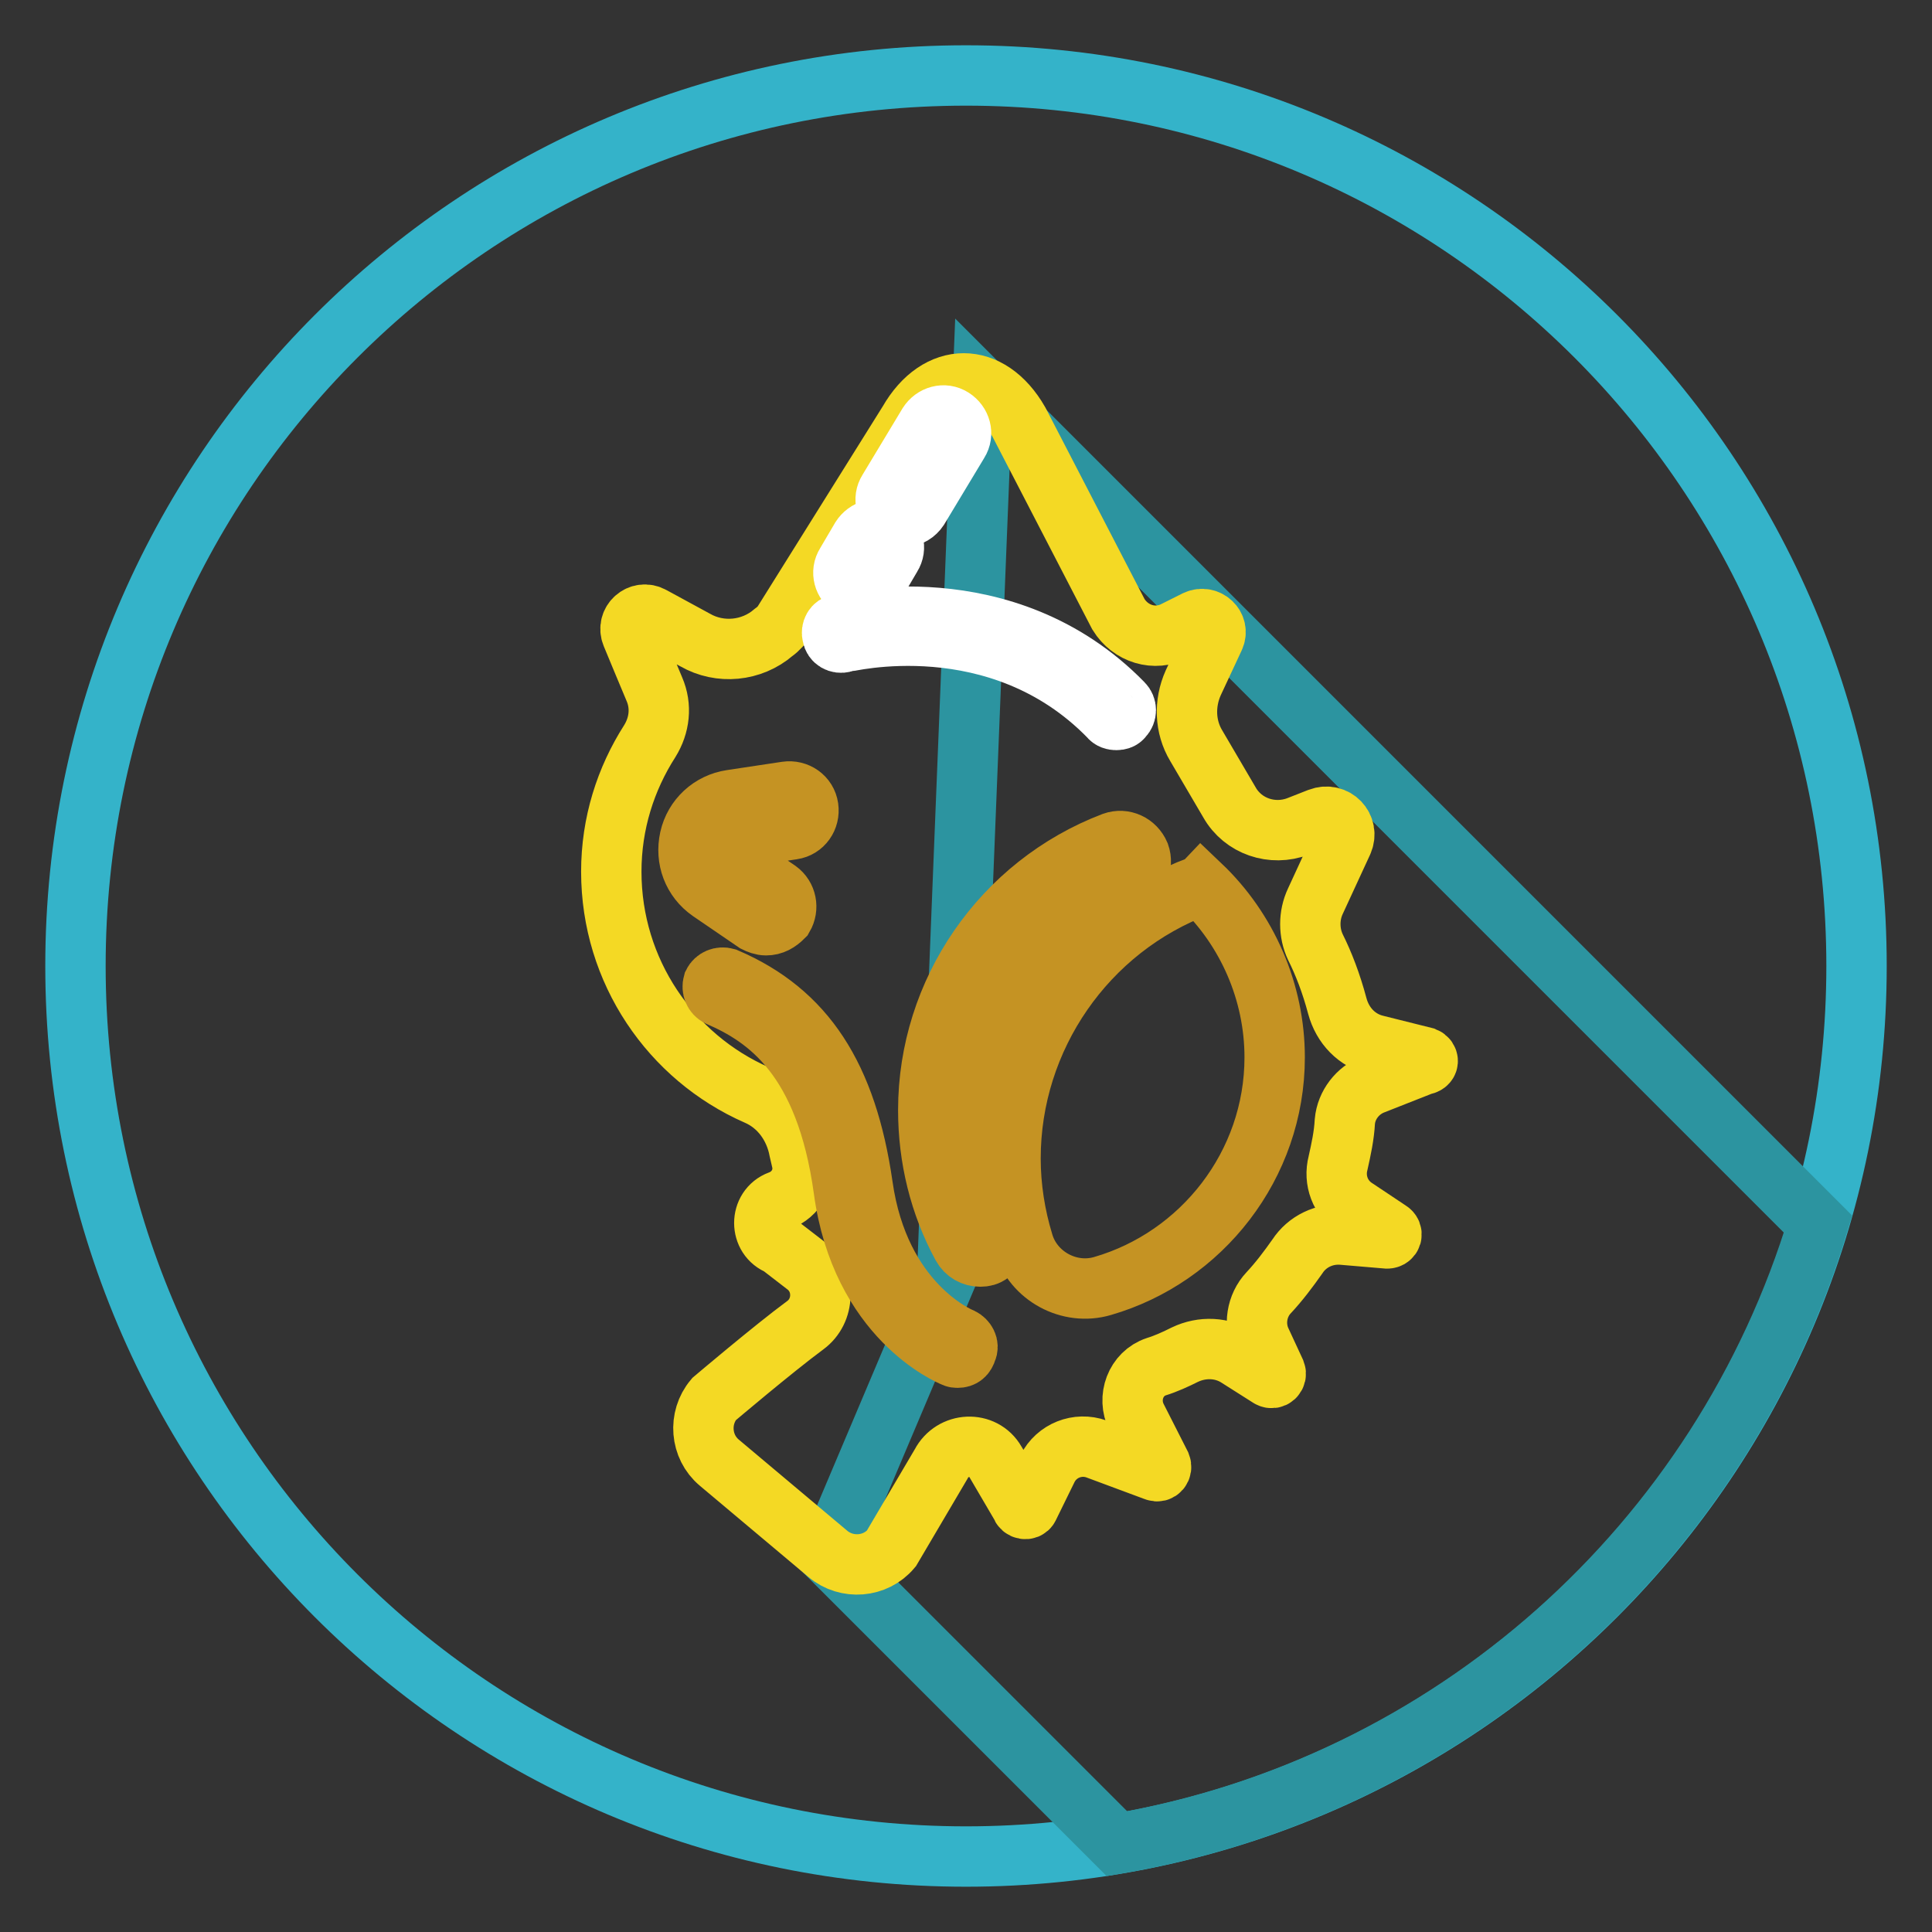
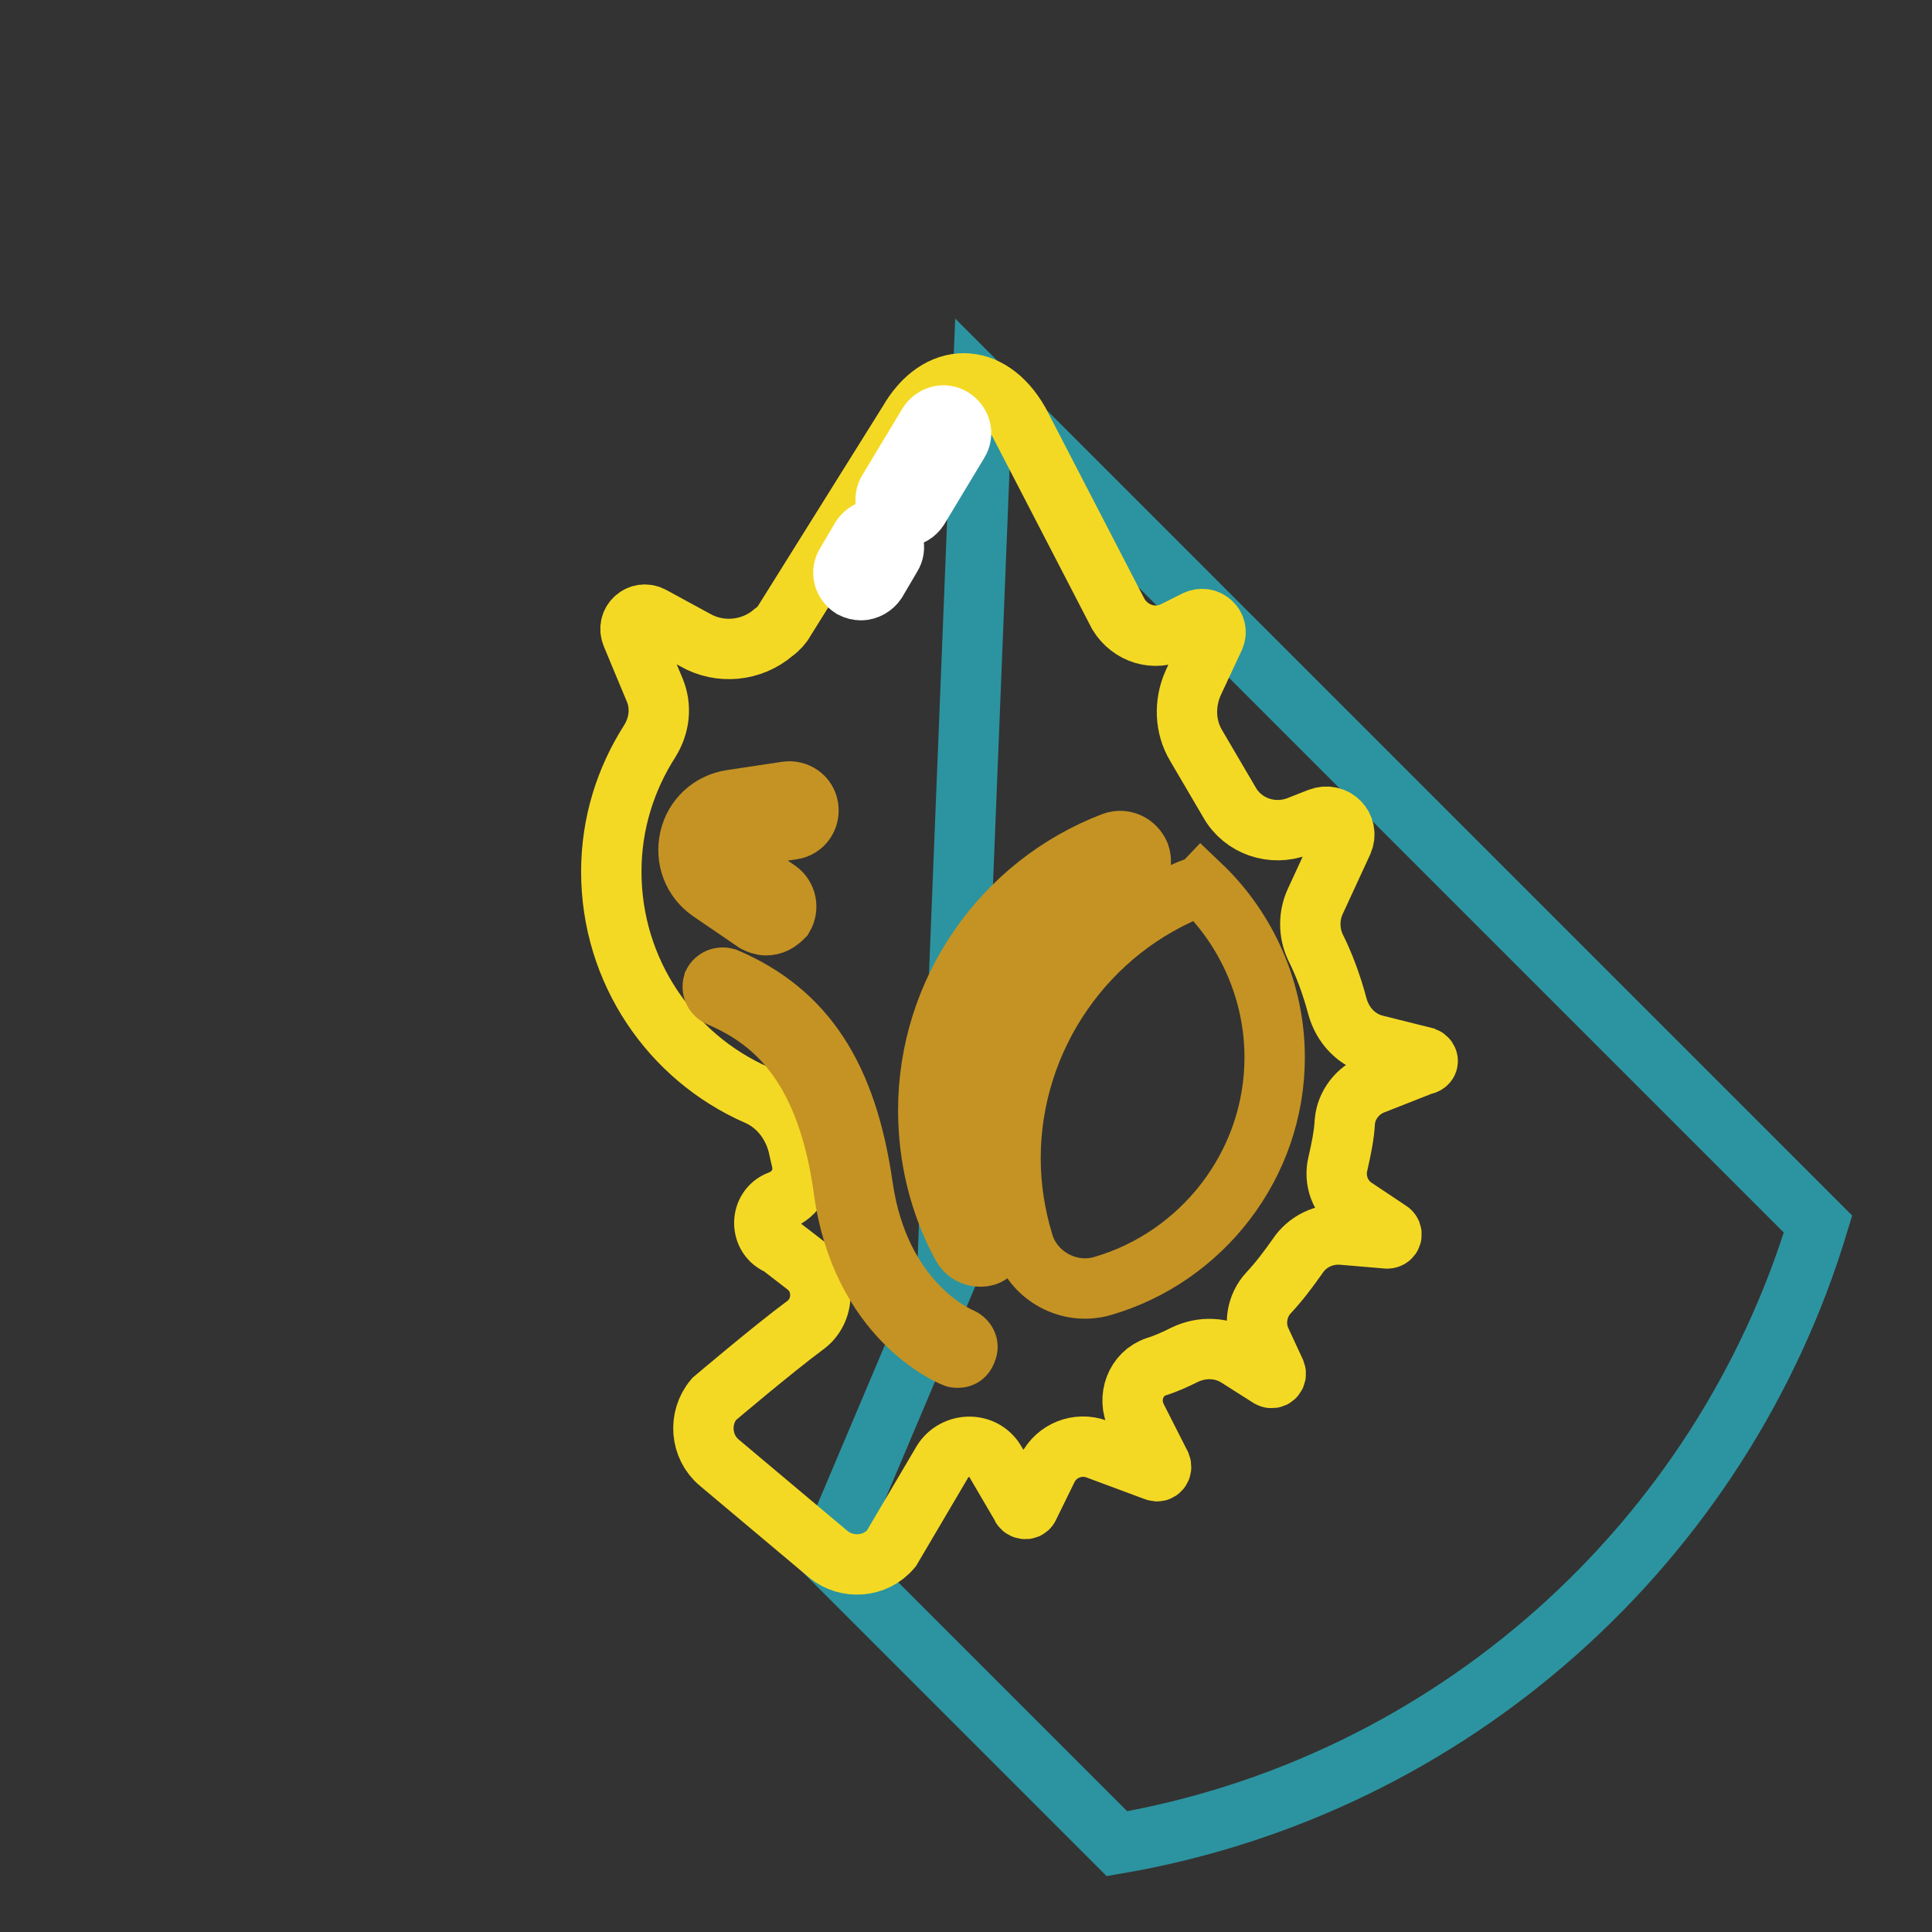
<svg xmlns="http://www.w3.org/2000/svg" version="1.1" x="0px" y="0px" viewBox="0 0 256 256" enable-background="new 0 0 256 256" xml:space="preserve">
  <rect x="0" y="0" width="256" height="256" fill="#333333" stroke="none" />
  <g>
-     <path stroke-width="8" fill-opacity="0" stroke="#34b3c9" d="M10,128c0,65.2,52.8,118,118,118s118-52.8,118-118S193.2,10,128,10S10,62.8,10,128L10,128z" />
    <path stroke-width="8" fill-opacity="0" stroke="#2c94a0" d="M240.9,162.2L130.2,51.5L125.5,169l-15.7,37.1l38.2,38.2C192.3,236.7,228.1,204.5,240.9,162.2L240.9,162.2z " />
    <path stroke-width="8" fill-opacity="0" stroke="#f4d924" d="M188.8,140.1l-6.4-1.6c-2.6-0.6-4.5-2.6-5.2-5.2c-0.8-3-1.8-5.6-2.9-7.8c-0.9-1.9-0.9-4.2,0-6.1l3.6-7.8 c0.9-2-1-4-3.1-3.2l-2.8,1.1c-3.4,1.3-7.3,0-9.1-3.2l-4.4-7.5c-1.5-2.5-1.6-5.6-0.4-8.3l2.8-6c0.7-1.5-0.9-3-2.4-2.3l-2.8,1.4 c-2.7,1.4-5.9,0.4-7.5-2.2L135,55.9c-3.9-6.8-10.7-6.8-14.6,0l-16.5,26.4c-0.2,0.4-0.7,1-1.4,1.5c-2.9,2.5-7.1,2.9-10.4,1l-5.7-3.1 c-1.6-0.9-3.4,0.7-2.7,2.4c0.9,2.2,2,4.8,3,7.2c1,2.3,0.7,4.8-0.6,6.9c-3.2,5-5.1,10.9-5.1,17.3c0,13.2,7.9,24.6,19.3,29.6 c3,1.3,5,4.1,5.6,7.3c0.1,0.4,0.2,0.9,0.3,1.3c0.6,2.3-0.7,4.6-2.9,5.4c-2.7,1-2.7,4.9,0,5.9l3.5,2.7c2.6,2,2.5,6-0.1,7.9 c-4.2,3.1-12.1,9.8-12.1,9.8c-2.1,2.5-1.8,6.3,0.7,8.4l14.4,12.1c2.5,2.1,6.3,1.8,8.4-0.7l6.6-11.2c1.5-2.9,5.6-3.1,7.2-0.3 l3.4,5.8c0.1,0.5,0.8,0.6,1,0.2l2.5-5.1c1.2-2.4,4-3.5,6.5-2.6l7.8,2.9c0.5,0.2,0.9-0.3,0.7-0.8l-3.2-6.3c-1.3-2.6-0.1-5.8,2.6-6.7 c1.3-0.4,2.6-1,3.8-1.6c2.3-1.1,5-1,7.1,0.4l4.1,2.6c0.5,0.3,1-0.2,0.8-0.7l-1.9-4.1c-1-2.1-0.6-4.7,1-6.4c1.4-1.5,2.6-3.1,3.8-4.8 c1.3-2,3.6-3.1,6-2.9l5.9,0.5c0.6,0,0.8-0.7,0.3-1l-4.5-3c-2-1.3-2.9-3.7-2.3-6c0.4-1.8,0.8-3.6,0.9-5.5c0.2-2.2,1.7-4.1,3.7-4.9 l6.6-2.6C189.4,141,189.3,140.3,188.8,140.1z" />
    <path stroke-width="8" fill-opacity="0" stroke="#c59323" d="M129.9,166.5c-1,0-1.9-0.5-2.4-1.4c-3-5.5-4.5-11.7-4.5-18c0-15.7,9.8-29.9,24.5-35.5 c1.4-0.5,2.9,0.2,3.5,1.6c0.5,1.4-0.2,2.9-1.6,3.5c-12.6,4.8-21,17-21,30.4c0,5.4,1.3,10.7,3.9,15.4c0.7,1.3,0.2,2.9-1.1,3.6 C130.8,166.4,130.4,166.5,129.9,166.5L129.9,166.5z M126.9,179.9c-0.2,0-0.3,0-0.5-0.1c-0.5-0.2-12.3-5.1-14.6-22.2 c-2.4-17.4-10.1-22.8-16.6-25.6c-0.6-0.3-0.9-1-0.7-1.7c0.3-0.6,1-0.9,1.7-0.7c10.5,4.5,16,13,18.1,27.5 c2.2,15.6,12.6,20,13.1,20.2c0.6,0.3,1,1,0.7,1.6C127.9,179.6,127.5,179.9,126.9,179.9L126.9,179.9z" />
-     <path stroke-width="8" fill-opacity="0" stroke="#ffffff" d="M147.9,95.4c-0.3,0-0.7-0.1-0.9-0.4c-14.7-15.1-35-9.9-35.2-9.9c-0.7,0.2-1.4-0.2-1.5-0.9c0,0,0,0,0,0 c-0.2-0.7,0.2-1.4,0.9-1.5c0,0,0,0,0,0c0.2-0.1,21.9-5.6,37.6,10.5c0.5,0.5,0.5,1.3,0,1.8v0C148.6,95.3,148.3,95.4,147.9,95.4z" />
    <path stroke-width="8" fill-opacity="0" stroke="#c59323" d="M101.5,122.6c-0.5,0-1-0.2-1.4-0.4l-6-4.1c-2.3-1.6-3.3-4.3-2.7-7c0.6-2.7,2.8-4.7,5.5-5.1l7.3-1.1 c1.4-0.2,2.7,0.7,2.9,2.1c0.2,1.4-0.7,2.7-2.1,2.9l-7.3,1.1c-1,0.1-1.3,0.9-1.3,1.2c-0.1,0.3-0.2,1.1,0.7,1.7l6,4.1 c1.1,0.8,1.4,2.3,0.7,3.5C103.1,122.2,102.4,122.6,101.5,122.6L101.5,122.6z M146.1,170.4c-4.4,1.3-9.2-1.3-10.5-5.7 c-1.1-3.6-1.7-7.4-1.7-11.2c0-16,10-30.5,25-36.1c0.1,0,0.2-0.1,0.2-0.1c6.2,5.9,9.8,14.2,9.8,22.8 C168.9,154.4,159.2,166.6,146.1,170.4z" />
    <path stroke-width="8" fill-opacity="0" stroke="#ffffff" d="M114.1,78.2c-0.4,0-0.8-0.1-1.2-0.3c-1.1-0.7-1.5-2.1-0.8-3.2l2-3.4c0.7-1.1,2.1-1.5,3.2-0.8 c1.1,0.7,1.5,2.1,0.8,3.2l-2,3.4C115.7,77.7,114.9,78.2,114.1,78.2z" />
    <path stroke-width="8" fill-opacity="0" stroke="#ffffff" d="M119.7,68.5c-0.4,0-0.8-0.1-1.2-0.3c-1.1-0.7-1.5-2.1-0.8-3.2l5.3-8.8c0.7-1.1,2.1-1.5,3.2-0.8 c1.1,0.7,1.5,2.1,0.8,3.2l-5.3,8.8C121.3,68,120.6,68.5,119.7,68.5z" />
  </g>
</svg>